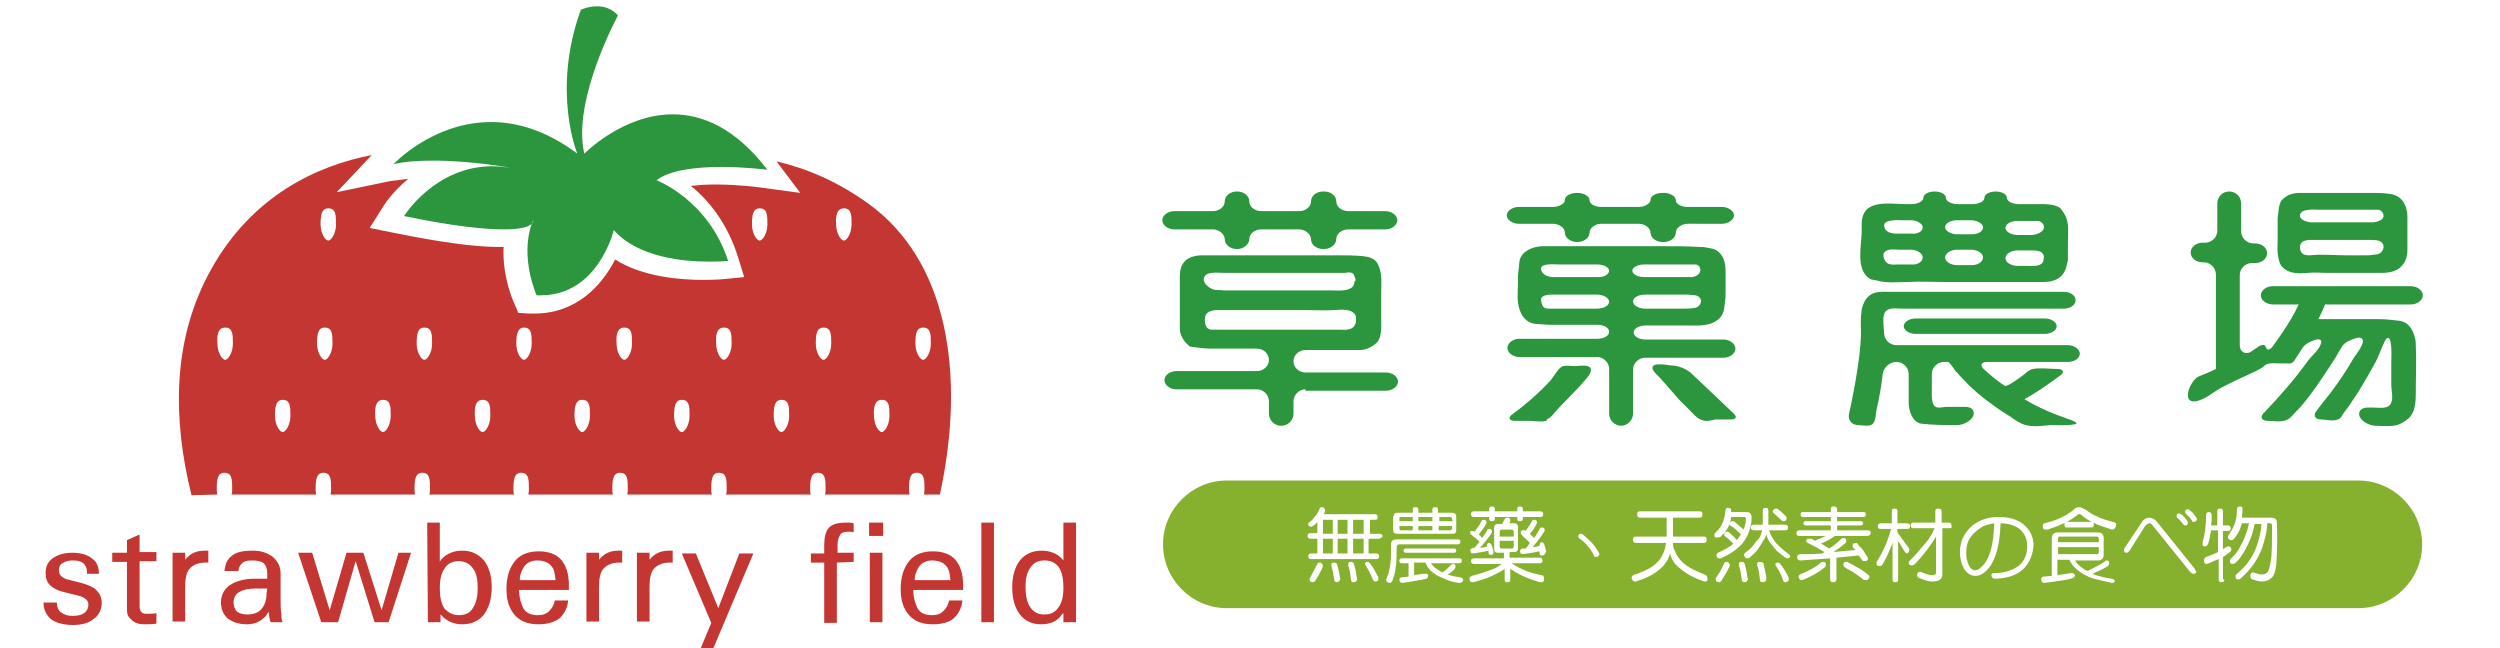
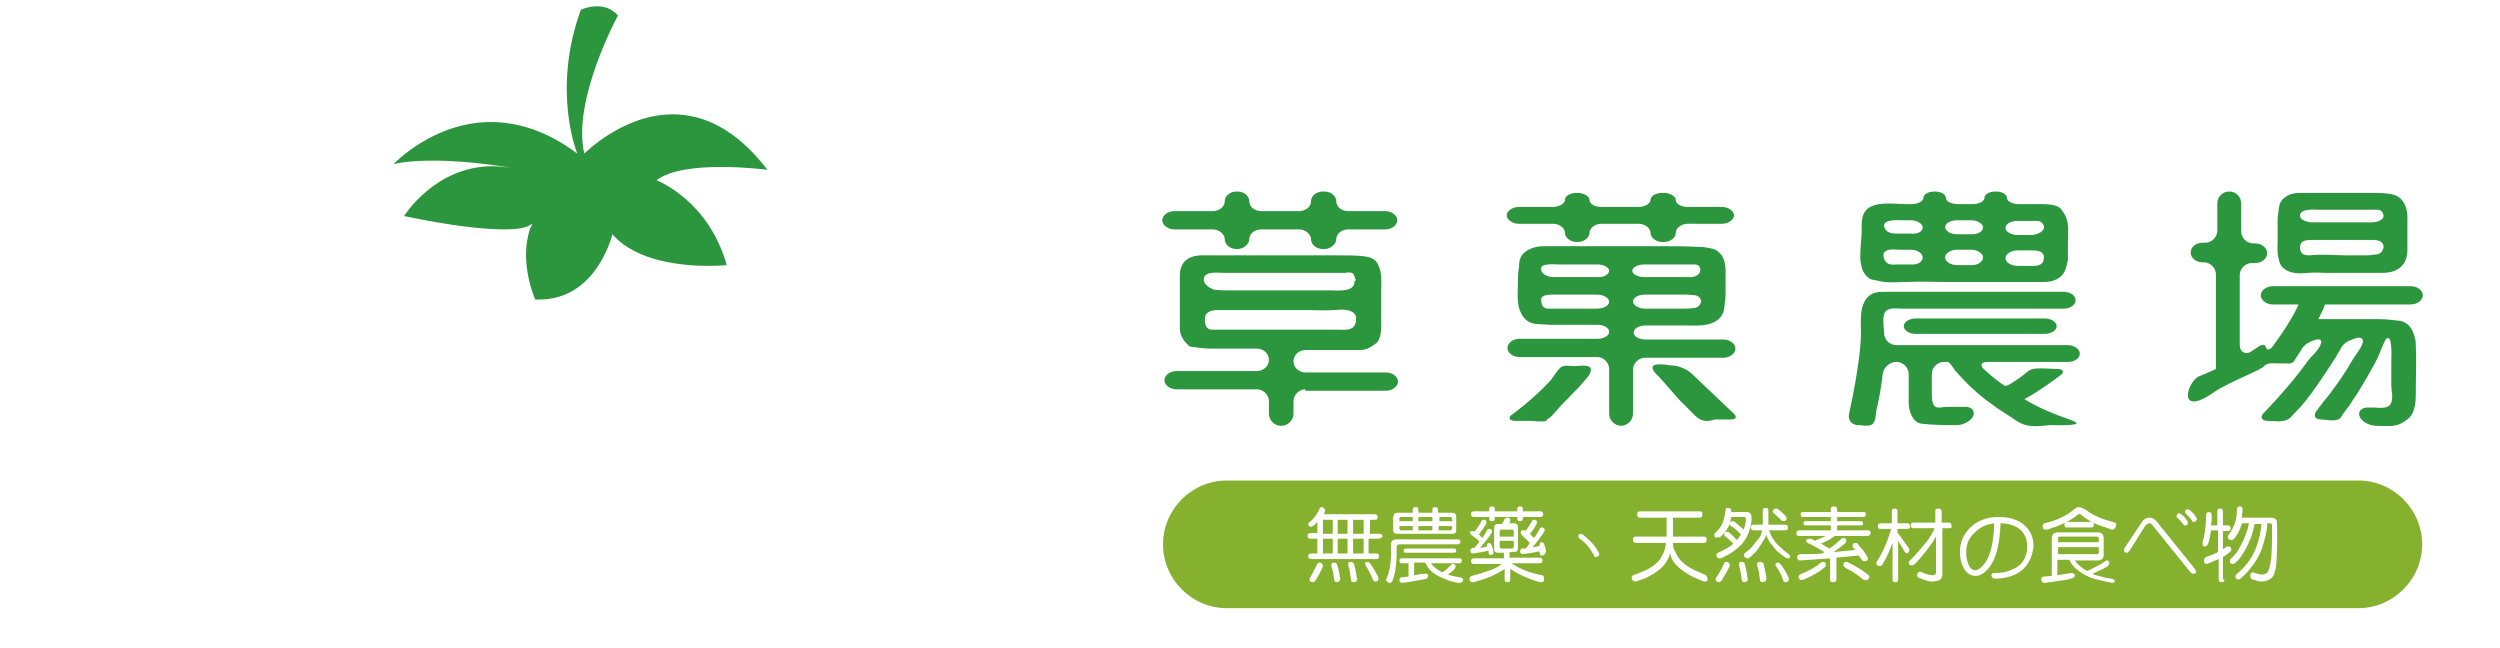
<svg xmlns="http://www.w3.org/2000/svg" version="1.1" id="Layer_1" x="0px" y="0px" viewBox="0 0 356.4 92.4" style="enable-background:new 0 0 356.4 92.4;" xml:space="preserve">
  <style type="text/css">
	.st0{fill-rule:evenodd;clip-rule:evenodd;fill:#2B963D;}
	.st1{fill-rule:evenodd;clip-rule:evenodd;fill:#C43632;}
	.st2{fill-rule:evenodd;clip-rule:evenodd;fill:#86B12E;}
</style>
  <title>logo-w</title>
  <desc>Created with Sketch.</desc>
  <path id="Fill-7" class="st0" d="M339.7,34.8c-0.2-0.5-0.9-0.6-1.6-0.6h-8.5c-0.4,0-1,0-1.4,0.3s-0.4,1.1-0.1,1.5s0.8,0.4,1.2,0.4  c1.7-0.2,3.5,0,5.2,0c0.7,0,1.3,0,2,0c0.2,0,0.5,0,0.7,0c0.4,0,0.8,0,1.2-0.1c0.7,0,1.2-0.2,1.4-1C339.8,35.1,339.8,34.9,339.7,34.8  z M339.8,30.8c0-0.5-0.4-0.9-0.8-0.9h-8.4c-0.6,0-2.5-0.2-2.7,0.7c-0.2,0.8,1.2,1.1,1.7,1.1h8.5C339,31.7,339.8,31.3,339.8,30.8z   M342.4,37.9c-0.6,0.7-1.6,1-2.8,1c-0.5,0-1,0-1.4,0c-1.1,0-2.2,0-3.2,0c-1.2,0-2.3,0-3.5,0c-0.8,0-1.6-0.1-2.4,0  c-1.3,0.1-2.7,0.2-3.7-0.8c-0.4-0.4-0.5-0.9-0.6-1.4c-0.2-0.8-0.1-1.7-0.1-2.5c0-1,0-2.1,0-3.1c0.1-0.6,0.1-1.3,0.3-2  c0.2-0.6,0.6-0.9,1.1-1.2c0.5-0.3,1.2-0.4,1.8-0.4h10c0.8,0,1.7,0,2.5,0.1s1.5,0.3,2,0.9c0.6,0.7,0.8,1.6,0.8,2.5v4.6  C343.2,36.6,342.9,37.4,342.4,37.9z M331.5,43.3c-0.2,0.6-0.7,1.6-1,2.2h8.7c0.9,0,1.7,0.1,2.6,0.2c1.5,0.1,2.2,1.2,2.5,2.6  c0.1,0.4,0.1,0.7,0.1,1.1c0.1,1.9,0,3.9,0,5.8c0,0.2,0,0.3,0,0.5c0,1.3,0,3.1-1.1,4c-0.6,0.5-1.3,0.9-2.1,1c-0.8,0.1-1.7,0-2.5,0  c-0.9,0-2-0.6-2.3-1.3s0.2-1.3,1.1-1.3h0.9c0.8,0,2.1,0.3,2.5-0.7c0.3-0.8,0-1.7,0-2.5c0-1,0-2,0-3.1c0-1,0.1-2-0.1-3  c0-0.1-0.1-0.6-0.3-0.6c-0.3-0.1-0.5,0.4-0.6,0.6c-0.5,1-0.8,2.1-1.4,3.1c-0.7,1.3-1.4,2.5-2.2,3.8c-0.4,0.7-0.9,1.3-1.3,2  c-0.3,0.4-0.6,0.8-0.9,1.2c-0.2,0.3-0.4,0.8-0.8,0.9c-0.7,0.3-1.7,0-2.4,0c-0.9,0-1.2-0.6-0.6-1.3c0.6-0.8,1.2-1.6,1.8-2.3  c1.2-1.6,2.4-3.3,3.4-5.1c0.3-0.5,2-2.5,1.1-2.9c-0.3-0.2-1.1,0.1-1.5,0.3c-0.6,0.2-1.1,0.6-1.4,1.2c-0.5,0.9-1,1.7-1.6,2.6  c-1.2,1.8-2.3,3.5-3.7,5.2c-0.4,0.5-0.8,0.9-1.2,1.3c-0.4,0.4-0.7,0.9-1.3,1.1c-0.8,0.3-1.8,0.1-2.6,0.1c-0.9,0-1.2-0.6-0.5-1.2  c2.2-2.3,4.3-4.7,6.1-7.2c0.6-0.9,1.7-1.6,2-2.7c0.2-0.9-1.1-0.4-1.5-0.2c-0.5,0.2-1,0.6-1.3,1.1c-0.2,0.4-0.5,0.8-0.7,1.1  s-0.3,0.6-0.6,0.8c-0.3,0.2-0.7,0.1-1,0.1c-0.4,0-0.7,0-1.1,0c-0.5,0-1.2-0.1-1.7,0.2c-0.2,0.1-0.3,0.3-0.5,0.4  c-0.3,0.2-0.7,0.4-1.1,0.6c-1.5,0.7-3.1,1.4-4.6,2.2c-1.2,0.6-2.3,1.7-3.7,2c-2.3,0.4-0.8-3.2,0.5-3.6c0,0,1.3-0.5,2.3-1V39.1  c0-0.9-0.8-1.7-1.7-1.7H314c-0.9,0-1.7-0.6-1.7-1.4s0.8-1.4,1.7-1.4h0.4c0.9,0,1.7-0.8,1.7-1.7V29c0-0.9,0.7-1.7,1.7-1.7  s1.7,0.8,1.7,1.7v4c0,0.9,0.8,1.7,1.7,1.7h0.3c0.9,0,1.7,0.6,1.7,1.4s-0.8,1.4-1.7,1.4H321c-0.9,0-1.7,0.8-1.7,1.7v10  c0,0.9,0.7,1.4,1.5,1c0.3-0.2,0.6-0.4,0.9-0.6c0.3-0.2,0.5-0.4,0.8-0.4c0.2,0,0.3-0.1,0.4,0.1c0.1,0.1,0.2,0.4,0.3,0.5  c0.3,0.1,0.5-0.1,0.7-0.3c0,0,2.6-3.4,3.8-6.1H324c-0.9,0-1.7-0.6-1.7-1.3s0.8-1.3,1.7-1.3h19.7c0.9,0,1.7,0.6,1.7,1.3  s-0.8,1.3-1.7,1.3h-12.2V43.3z M193.3,45.1c-0.4-1.1-2-1-3-0.9c-1.4,0.1-2.8,0-4.3,0c-1.8,0-3.6,0-5.4,0c-1.6,0-3.2,0-4.8,0  c-0.8,0-1.6,0-2.3,0l0,0c-0.6,0-1.6,0.2-1.7,1c-0.1,0.8,0,1.8,1,1.8c0.8,0,1.5,0,2.3,0c1.5,0,2.9,0,4.4,0h5h4.2h2l0,0  c0.7,0,1.4,0.1,2-0.2c0.5-0.3,0.7-0.9,0.6-1.5C193.4,45.2,193.3,45.2,193.3,45.1z M193.2,39.7c-0.1-0.3-0.2-0.6-0.3-0.7  c-0.3-0.2-0.7-0.2-1.1-0.1c-0.4,0-0.9,0-1.3,0c-1.1,0-2.2,0-3.3,0c-1.8,0-3.6,0-5.5,0c-1.6,0-3.2,0-4.9,0c-0.8,0-1.6,0-2.4,0l0,0  c-0.8,0-2.7-0.3-2.8,0.9c0,0.7,0.8,1.3,1.5,1.5c0.4,0.1,0.9,0,1.3,0.1c0.3,0,0.5,0,0.8,0c0.5,0,1.1,0,1.6,0c1.5,0,2.9,0,4.4,0  c1.6,0,3.1,0,4.7,0c1.3,0,2.6,0,3.8,0c1.1,0,3.4,0.3,3.4-1.3C193.3,40,193.3,39.9,193.2,39.7z M186.1,55.5c-0.9,0-1.7,0.8-1.7,1.7  V59c0,0.9-0.8,1.7-1.7,1.7h-0.1c-0.9,0-1.7-0.8-1.7-1.7v-1.8c0-0.9-0.8-1.7-1.7-1.7h-11.5c-0.9,0-1.7-0.6-1.7-1.3s0.8-1.3,1.7-1.3  h11.5c0.9,0,1.7-0.7,1.7-1.6c0-0.9-0.8-1.6-1.7-1.6h-6.6c-0.9,0-2.3-0.2-3-0.3l-0.5-0.5c-0.5-0.5-0.9-1.3-0.9-2c0-1.5,0-3,0-4.5  c0-0.7,0-1.4,0-2.1c0-0.9-0.1-2,0.5-2.8c0.5-0.8,1.7-1.1,2.6-1.1c0.2,0,0.4,0,0.6,0c0.6,0,1.1,0,1.7,0c0.8,0,1.6,0,2.5,0  c1,0,2,0,3,0c1.1,0,2.2,0,3.2,0c1.1,0,2.1,0,3.2,0c0.9,0,1.9,0,2.8,0c0.8,0,1.5,0,2.3,0c1.2,0,2.4,0,3.6,0.1  c0.9,0.1,1.9,0.3,2.3,1.3c0.6,1.3,0.4,2.8,0.4,4.2c0,0.8,0,1.7,0,2.6c0,0.2,0,0.4,0,0.6c0,1,0.2,3.1-0.8,3.8  c-0.6,0.5-1.4,0.9-2.2,0.9h-7.8c-0.9,0-1.7,0.7-1.7,1.6c0,0.9,0.8,1.6,1.7,1.6h11.5c0.9,0,1.7,0.6,1.7,1.3s-0.8,1.3-1.7,1.3h-11.5  L186.1,55.5L186.1,55.5z M192.2,32.7c-0.9,0-1.7,0.6-1.7,1.4c0,0.7-0.8,1.4-1.7,1.4h-0.2c-0.9,0-1.7-0.6-1.7-1.4  c0-0.7-0.8-1.4-1.7-1.4h-5.4c-0.9,0-1.7,0.6-1.7,1.4c0,0.7-0.8,1.4-1.7,1.4h-0.1c-0.9,0-1.7-0.6-1.7-1.4c0-0.7-0.8-1.4-1.7-1.4h-5.5  c-0.9,0-1.7-0.6-1.7-1.3s0.8-1.3,1.7-1.3h5.5c0.9,0,1.7-0.6,1.7-1.4s0.8-1.4,1.7-1.4h0.1c0.9,0,1.7,0.6,1.7,1.4s0.8,1.4,1.7,1.4h5.4  c0.9,0,1.7-0.6,1.7-1.4s0.8-1.4,1.7-1.4h0.2c0.9,0,1.7,0.6,1.7,1.4s0.8,1.4,1.7,1.4h5.3c0.9,0,1.7,0.6,1.7,1.3  c0,0.7-0.8,1.3-1.7,1.3H192.2z M242.7,59.9c-0.1,0-0.2-0.1-0.3-0.1c-0.6-0.3-1-0.8-1.5-1.3s-1-1-1.5-1.5c-0.7-0.8-1.4-1.6-2.1-2.4  c-0.3-0.3-0.6-0.7-0.9-1c-0.3-0.3-0.6-0.5-0.8-1c-0.3-1.1,2.3-0.5,2.7-0.5c0.9,0,2.2,0.5,2.9,1.2l5.8,5.5c0.7,0.6,0.6,1-0.3,1  c-0.7,0-1.5,0-2.2,0C243.8,60,243.2,60.1,242.7,59.9z M242.4,42.6c-0.3-0.7-1.3-0.5-1.9-0.6c-0.4,0-0.9,0-1.3,0c-1.3,0-2.5,0-3.8,0  c-0.3,0-0.6,0-0.9,0c-0.9,0-1.7,0.4-1.7,1c0,0.5,0.8,1,1.7,1h5.4c0.5,0,1.1,0,1.6-0.1c0.6,0,1.1-0.6,1-1.2  C242.4,42.7,242.4,42.7,242.4,42.6z M242.4,38.5c0-0.5-0.3-0.8-0.8-0.8h-7.2c-0.9,0-1.7,0.4-1.7,0.9s0.8,0.9,1.7,0.9h6.3  C241.7,39.6,242.4,39.1,242.4,38.5z M229.4,43c0-0.5-0.8-1-1.7-1h-6.3c-0.5,0-1.8,0-1.7,0.8c0.1,0.7,0.2,1.1,0.9,1.2c1,0,2,0,3,0  h3.3h0.7C228.6,44,229.4,43.6,229.4,43z M229.4,38.6c0-0.5-0.8-0.9-1.7-0.9h-5.5c-0.4,0-2.4-0.2-2.5,0.5c-0.1,0.9,1,1.3,1.7,1.3h6.3  C228.6,39.6,229.4,39.1,229.4,38.6z M234.5,51c-0.9,0-1.7,0.8-1.7,1.7V59c0,0.9-0.8,1.7-1.7,1.7l0,0c-0.9,0-1.7-0.8-1.7-1.7v-6.4  c0-0.9-0.8-1.7-1.7-1.7h-11.1c-0.9,0-1.7-0.6-1.7-1.3s0.8-1.3,1.7-1.3h11.1c0.9,0,1.7-0.4,1.7-1s-0.8-1-1.7-1c-2.2,0-4.4,0-6.7,0  c-0.6,0-1.3-0.1-1.9-0.1c-1.7-0.1-2.5-1.5-2.7-3.1c-0.1-0.9,0-1.9,0-2.8c0-0.7,0-1.3,0.1-1.9c0.1-0.5,0-1.2,0.3-1.7  c0.5-1.1,2-1.6,3.2-1.6c0.6,0,1.2,0,1.8,0c1.5,0,2.9,0,4.4,0c1.9,0,3.7,0,5.6,0c1.8,0,3.5,0,5.3,0c1.7,0,3.3,0,5,0.1  c0.4,0,0.8,0,1.2,0.1c0.7,0.1,1.3,0.2,1.8,0.7c1,1,0.9,2.3,0.9,3.6c0,0.6,0,1.2,0,1.8s0,1.2-0.1,1.7c-0.1,0.9-0.1,1.7-0.9,2.4  c-1.3,1.1-3.1,0.9-4.7,0.9c-1.5,0-3.1,0-4.6,0c-0.4,0-0.7,0-1.1,0c-0.9,0-1.7,0.4-1.7,1s0.8,1,1.7,1h11.1c0.9,0,1.7,0.6,1.7,1.3  s-0.8,1.3-1.7,1.3H234.5z M240.6,31.9c-0.9,0-1.7,0.6-1.7,1.3s-0.8,1.3-1.7,1.3H237c-0.9,0-1.7-0.6-1.7-1.3s-0.8-1.3-1.7-1.3h-5.3  c-0.9,0-1.7,0.6-1.7,1.3s-0.8,1.3-1.7,1.3h-0.1c-0.9,0-1.7-0.6-1.7-1.3s-0.8-1.3-1.7-1.3h-4.9c-0.9,0-1.7-0.6-1.7-1.2  s0.8-1.2,1.7-1.2h4.9c0.9,0,1.7-0.5,1.7-1c0-0.6,0.8-1,1.7-1h0.1c0.9,0,1.7,0.5,1.7,1c0,0.6,0.8,1,1.7,1h5.3c0.9,0,1.7-0.5,1.7-1  c0-0.6,0.8-1,1.7-1h0.2c0.9,0,1.7,0.5,1.7,1c0,0.6,0.8,1,1.7,1h4.9c0.9,0,1.7,0.6,1.7,1.2s-0.8,1.2-1.7,1.2  C245.5,31.9,240.6,31.9,240.6,31.9z M220.4,60c-0.7,0.2-1.6,0-2.3,0s-1.4,0-2.1,0c-0.9,0-1.1-0.5-0.3-1c1.9-1.4,3.7-3,5.3-4.7  c0.5-0.6,1-1.6,1.6-2c0.5-0.3,1.4-0.1,1.9-0.1s2.4-0.4,2.3,0.6c-0.1,0.7-0.7,1.2-1.1,1.7c-0.5,0.6-1.1,1.2-1.7,1.8  c-0.6,0.7-1.3,1.3-1.9,2c-0.5,0.5-0.9,1.2-1.6,1.5C220.6,59.9,220.5,59.9,220.4,60z M291.3,36.3c-0.2-0.5-0.9-0.6-1.6-0.6h-2.1  c-0.9,0-1.7,0.5-1.7,1.1s0.8,1.1,1.7,1.1h1.3c0.8,0,2.1,0.2,2.4-0.7C291.4,36.7,291.4,36.5,291.3,36.3z M291.4,32.4  c0-0.5-0.5-0.9-0.9-0.9h-2.9c-0.9,0-1.7,0.4-1.7,1c0,0.5,0.8,1,1.7,1h2.1C290.7,33.4,291.4,32.9,291.4,32.4z M282.7,36.7  c0-0.6-0.8-1.1-1.7-1.1h-2c-0.9,0-1.7,0.5-1.7,1.1s0.8,1.1,1.7,1.1h2.1C282,37.8,282.7,37.3,282.7,36.7z M282.7,32.4  c0-0.5-0.8-1-1.7-1h-2c-0.9,0-1.7,0.4-1.7,1c0,0.5,0.8,1,1.7,1h2.1C282,33.4,282.7,33,282.7,32.4z M273.1,47.6  c-0.9,0-1.7-0.5-1.7-1.1s0.8-1.1,1.7-1.1h18.4c0.9,0,1.7,0.5,1.7,1.1s-0.8,1.1-1.7,1.1H273.1z M274.1,36.7c0-0.6-0.8-1.1-1.7-1.1  c-0.5,0-1,0-1.6,0s-1.6-0.2-2.1,0.3c-0.5,0.4,0,1.5,0.5,1.7s1,0.1,1.5,0.1c0.6,0,1.1,0,1.7,0C273.4,37.8,274.1,37.3,274.1,36.7z   M274.1,32.4c0-0.5-0.8-1-1.7-1h-1c-0.6,0-2.9-0.2-2.8,0.8c0.1,0.9,1,1.1,1.7,1.1h2.1C273.4,33.4,274.1,33,274.1,32.4z M293.9,39.3  c-0.5,0.5-1.3,0.9-2.5,0.9c-0.8,0-1.5,0-2.3,0c-1.8,0-3.6,0-5.4,0c-2.2,0-4.3,0-6.5,0c-1.7,0-3.5-0.1-5.2,0c-1.4,0-3,0.2-4.4-0.2  c-0.3-0.1-0.9-0.1-1.1-0.3c-2-1.3-1.1-4.8-1.1-6.7c0-1-0.1-2.2,0.6-3c1.2-1.4,4.1-0.9,5.8-0.9h0.7c0.9,0,1.7-0.4,1.7-0.9  s0.7-0.9,1.6-0.9s1.6,0.4,1.6,0.9s0.8,0.9,1.7,0.9h2.1c0.9,0,1.7-0.4,1.7-0.9s0.7-0.9,1.6-0.9s1.6,0.4,1.6,0.9s0.8,0.9,1.7,0.9h2.5  c1,0,3-0.1,3.6,0.8c0.2,0.3,0.5,0.7,0.6,1c0.5,1.1,0.3,2.5,0.3,3.7c0,0.8,0,1.6,0,2.5C294.6,37.9,294.5,38.7,293.9,39.3z   M288.8,60.6c-0.8-0.2-1.5-0.7-2.2-1.2c-0.8-0.5-1.6-1-2.4-1.6c-1.6-1.1-3.1-2.4-4.4-3.8c-0.4-0.4-0.7-0.8-1.1-1.2  c-0.1-0.2-0.8-1.2-1-1.2h-0.6c-0.9,0-1.7,0.8-1.7,1.7v2.2c0,0.6-0.1,1.9,0.4,2.4c0.4,0.4,1.2,0.1,1.7,0.1c0.9,0,1.8,0,2.7,0  c0.9,0,1.4,0.6,1.1,1.3s-1.4,1.3-2.3,1.3c-1.7,0-3.4,0-5.1-0.2c-1.3-0.2-1.8-1.9-1.8-3v-4.1c0-0.9-0.8-1.7-1.7-1.7h-0.1  c-0.9,0-1.8,0.8-1.9,1.7c-0.2,1.8-0.5,3.5-0.9,5.2c-0.1,0.6-0.1,1.5-0.5,1.9c-0.5,0.5-1.5,0.2-2.1,0.2c-0.9,0-1.5-0.7-1.3-1.6  c0,0,1.7-7.5,1.7-11.6c0-1.7-0.3-4.3,1.4-5.4c0.6-0.4,1.4-0.4,2-0.4c0.4,0,0.7,0,1.1,0c1.9,0,3.8,0,5.8,0c2.6,0,5.3,0,7.9,0  c2.4,0,4.8,0,7.1,0c1.2,0,2.4,0,3.5,0c0,0,0,0,0.1,0c0.9,0,1.7,0.5,1.7,1.2s-0.8,1.2-1.7,1.2h-23c-0.7,0-1.7-0.2-2.3,0.3  c-0.7,0.6-0.3,2.4-0.3,3.2c0,0.9,0.8,1.7,1.7,1.7h24.5c0.9,0,1.7,0.6,1.7,1.2c0,0.7-0.8,1.2-1.7,1.2h-11.5c-0.9,0-1.1,0.5-0.4,1.1  c0,0,1.6,1.5,2.9,2.3c0.3,0.2,1.9-1,2.2-1.2c0.6-0.4,1.2-1.1,1.8-1.2c1.1-0.2,2.4,0,3.5,0c0.9,0,1.1,0.5,0.3,1c0,0-2.9,2.2-5,3.3  c2.1,1.3,4.4,2.2,6.7,3c0.3,0.1,1.2,0.5,0.4,0.6c-1.1,0.2-2.2,0.1-3.4,0.1C291.2,60.7,290,60.9,288.8,60.6z" />
  <g>
-     <path id="Fill-9" class="st0" d="M93.6,25.7c1.9-1.5,5.8-1.9,9.2-1.9c3.5,0,6.6,0.4,6.6,0.4c-4.6-6-9.3-7.9-13.5-7.9   c-7.1,0-12.6,5.6-12.6,5.6c-1.8-7.6,4.8-19.7,4.8-19.7c-0.9-1-2-1.3-3-1.3c-1.3,0-2.3,0.5-2.3,0.5c-4.2,11.6-0.5,20.5-0.5,20.5   c-4.4-3.3-8.6-4.5-12.3-4.5c-8.3,0-13.9,6-13.9,6c1.7-0.4,3.7-0.5,5.7-0.5c5.4,0,10.9,1,10.9,1c-0.9-0.1-1.7-0.2-2.5-0.2   c-8.2,0-12.6,7.1-12.6,7.1c7.2,1.5,11.6,1.9,14.3,1.9c2.5,0,3.5-0.4,3.9-0.8c0.1-0.2,0.2-0.4,0.2-0.6c0,0,0.1,0.3-0.2,0.6   c-1.7,4.9,0.7,10.2,0.7,10.2c0.2,0,0.4,0,0.6,0c8.2,0,10.4-9.3,10.4-9.3c3.4,3.9,10,4.5,13.6,4.5c1.6,0,2.7-0.1,2.7-0.1   C101,28.5,93.6,25.7,93.6,25.7" />
-     <path id="Fill-40" class="st1" d="M148.9,79.9c-0.9,0-1.5,0.3-2,1s-0.7,1.6-0.7,2.8c0,1.2,0.2,2.2,0.7,2.9c0.5,0.7,1.1,1,2,1   s1.5-0.3,2-1s0.7-1.6,0.7-2.9c0-1.2-0.2-2.2-0.7-2.9C150.4,80.2,149.8,79.9,148.9,79.9 M148.4,89c-1.3,0-2.3-0.5-3-1.4   s-1.1-2.2-1.1-3.9c0-1.6,0.4-2.9,1.1-3.8c0.7-0.9,1.8-1.4,3.1-1.4s2.4,0.5,3.1,1.4l0,0v-5.4h0.9h0.9v14.2h-0.9h-0.9v-1.3l-0.2,0.2   C150.7,88.6,149.7,89,148.4,89z M12.4,81.5c0-0.5-0.2-0.9-0.5-1.2c-0.4-0.3-0.8-0.4-1.5-0.4c-0.6,0-1.1,0.1-1.5,0.4   c-0.4,0.2-0.5,0.6-0.5,1c0,0.3,0.1,0.6,0.3,0.8c0.2,0.2,0.5,0.4,0.9,0.5l2,0.5c1,0.3,1.8,0.6,2.2,1.1c0.4,0.4,0.7,1,0.7,1.7   c0,1-0.4,1.8-1.1,2.3c-0.7,0.6-1.7,0.9-3,0.9S8,88.8,7.3,88.3c-0.7-0.6-1.1-1.4-1.1-2.4h1.9c0,0.6,0.2,1.1,0.6,1.4   c0.4,0.3,0.9,0.5,1.6,0.5s1.3-0.1,1.7-0.4c0.4-0.3,0.6-0.7,0.6-1.2c0-0.3-0.1-0.6-0.4-0.8c-0.2-0.2-0.6-0.4-1.1-0.5l-2-0.5   c-0.9-0.2-1.6-0.6-2-1s-0.6-1-0.6-1.7c0-0.9,0.3-1.6,1-2.1s1.6-0.8,2.8-0.8c1.2,0,2.2,0.3,2.8,0.8c0.7,0.5,1,1.2,1,2.2h-1.7   C12.4,81.8,12.4,81.5,12.4,81.5z M22.3,88.9C21.8,89,21.2,89,20.5,89s-1.3-0.2-1.7-0.6c-0.5-0.4-0.7-0.8-0.7-1.4v-6.9H16v-1.3h2.1   V77l1.8-0.8v2.5h2.4V80h-2.4v6.5c0,0.3,0.1,0.6,0.3,0.8c0.2,0.2,0.5,0.2,0.8,0.2c0.5,0,0.9,0,1.3-0.1   C22.3,87.4,22.3,88.9,22.3,88.9z M24.6,78.8h0.9h0.9v1c0.7-0.9,1.6-1.3,2.8-1.3h0.5v1.7h-0.4c-1,0-1.7,0.3-2.2,0.8   s-0.7,1.4-0.7,2.6v5h-0.9h-0.9C24.6,88.6,24.6,78.8,24.6,78.8z M38.1,83.9h-1.7c-1,0-1.8,0.2-2.3,0.5s-0.8,0.8-0.8,1.5   c0,0.5,0.2,1,0.5,1.3c0.4,0.3,0.9,0.4,1.5,0.4c0.9,0,1.6-0.3,2-0.8s0.7-1.2,0.7-2.2L38.1,83.9z M35.2,89c-1.1,0-2-0.3-2.7-0.8   c-0.6-0.5-1-1.3-1-2.3s0.4-1.9,1.3-2.5c0.9-0.6,2.1-0.9,3.6-0.9h1.7v-0.8c0-0.6-0.2-1.1-0.5-1.4c-0.4-0.3-0.9-0.4-1.8-0.4   c-0.5,0-1,0.1-1.3,0.4C34.2,80.6,34,81,34,81.4h-2c0.1-1,0.4-1.7,1.1-2.2c0.6-0.5,1.6-0.7,2.9-0.7c1.2,0,2.1,0.3,2.9,0.9   c0.7,0.6,1.1,1.4,1.1,2.3v3.4c0,0.9,0,1.7,0.1,2.4c0,0.6,0.1,1,0.2,1.2h-1.7c-0.1-0.1-0.1-0.3-0.2-0.7c0-0.2-0.1-0.5-0.1-0.8   c-0.1,0.2-0.3,0.4-0.4,0.6C37.2,88.6,36.3,89,35.2,89z M45.8,88.7l-3.3-9.9h1h1L47,87l0,0l2.4-8.2h1.2h1.2l2.6,8.2l0,0l2.4-8.2h0.9   h0.9l-3.2,9.9h-1h-1L50.7,80l0,0l-2.5,8.7h-1H45.8z M65.4,87.7c0.9,0,1.6-0.3,2-1c0.5-0.7,0.7-1.7,0.7-2.9c0-1.2-0.2-2.2-0.7-2.8   c-0.5-0.7-1.2-1-2-1c-0.9,0-1.5,0.3-2,1s-0.7,1.6-0.7,2.9c0,1.2,0.2,2.2,0.7,2.9C63.9,87.3,64.5,87.7,65.4,87.7z M60.9,74.5h0.9   h0.9v5.6l0.1-0.2c0.7-0.9,1.8-1.4,3.1-1.4c1.3,0,2.3,0.5,3.1,1.4c0.7,0.9,1.1,2.2,1.1,3.8c0,1.7-0.4,2.9-1.1,3.9   c-0.7,0.9-1.8,1.4-3.1,1.4c-1.3,0-2.3-0.5-3.1-1.4l0,0v1.1H61L60.9,74.5L60.9,74.5z M79.2,82.7c-0.1-0.9-0.2-1.6-0.6-2   c-0.4-0.5-1.1-0.8-2-0.8c-0.8,0-1.5,0.3-1.9,0.9c-0.3,0.5-0.6,1.1-0.6,1.9H79.2z M76.8,89c-1.5,0-2.6-0.4-3.4-1.3s-1.2-2.1-1.2-3.7   c0-1.7,0.4-3,1.2-4c0.8-1,2-1.4,3.4-1.4s2.5,0.4,3.2,1.2c0.7,0.8,1.1,2,1.1,3.6v0.7H74c0,1.1,0.3,2,0.6,2.6c0.4,0.7,1.1,1,2.1,1   c0.7,0,1.2-0.2,1.6-0.6s0.7-0.9,0.8-1.5H81c-0.1,1.1-0.6,2-1.3,2.6C79,88.7,78,89,76.8,89z M83.6,78.8h0.9h0.9v1   c0.7-0.9,1.6-1.3,2.8-1.3h0.5v1.7h-0.4c-1,0-1.7,0.3-2.2,0.8s-0.7,1.4-0.7,2.6v5h-0.9h-0.9C83.6,88.6,83.6,78.8,83.6,78.8z    M90.8,78.8h0.9h0.9v1c0.7-0.9,1.6-1.3,2.8-1.3h0.5v1.7h-0.4c-1,0-1.7,0.3-2.2,0.8s-0.7,1.4-0.7,2.6v5h-0.9h-0.9   C90.8,88.6,90.8,78.8,90.8,78.8z M101.7,92.4h-0.9h-0.9l1.5-3.6l0,0l-4.2-9.9h1h1l3.2,7.8l0,0l3-7.8h1h1L101.7,92.4z M119.3,80.2   v8.6h-0.9h-0.9v-8.6h-1.9v-1.3h1.9v-1.1c0-1.2,0.2-2.1,0.7-2.6s1.3-0.7,2.5-0.7c0.3,0,0.7,0,1,0.1v1.3c-0.2-0.1-0.5-0.1-0.7-0.1   c-0.6,0-1,0.1-1.2,0.4s-0.4,0.8-0.4,1.5v1.1h2.3v1.3L119.3,80.2L119.3,80.2z M124,78.8h0.9h0.9v9.9h-0.9H124V78.8z M123.9,76.4h2   v-1.9h-2V76.4z M135.5,82.7c-0.1-0.9-0.2-1.6-0.6-2c-0.4-0.5-1.1-0.8-2-0.8c-0.8,0-1.5,0.3-1.9,0.9c-0.3,0.5-0.6,1.1-0.6,1.9H135.5   z M133,89c-1.5,0-2.6-0.4-3.4-1.3c-0.8-0.9-1.2-2.1-1.2-3.7c0-1.7,0.4-3,1.2-4s2-1.4,3.4-1.4s2.5,0.4,3.2,1.2   c0.7,0.8,1.1,2,1.1,3.6v0.7h-7.1c0,1.1,0.3,2,0.6,2.6c0.4,0.7,1.1,1,2.1,1c0.7,0,1.2-0.2,1.6-0.6c0.4-0.4,0.7-0.9,0.8-1.5h1.9   c-0.1,1.1-0.6,2-1.3,2.6C135.3,88.7,134.3,89,133,89z M139.9,74.5h0.9h0.9v14.2h-0.9h-0.9V74.5z" />
-     <path id="Fill-42" class="st1" d="M32.1,46.7c1.1,0,1.1,1,1.1,2.3s-0.7,2.3-1.1,2.3c-0.4,0-1.1-1-1.1-2.3   C30.9,47.7,31.1,46.7,32.1,46.7z M40.3,57c1.1,0,1.1,1,1.1,2.3s-0.7,2.3-1.1,2.3c-0.4,0-1.1-1-1.1-2.3C39.2,58.1,39.3,57,40.3,57z    M46.3,46.7c1.1,0,1.1,1,1.1,2.3s-0.7,2.3-1.1,2.3c-0.4,0-1.1-1-1.1-2.3S45.3,46.7,46.3,46.7z M46.8,29.7c1.1,0,1.1,1,1.1,2.3   s-0.7,2.3-1.1,2.3c-0.4,0-1.1-1-1.1-2.3C45.7,30.8,45.8,29.7,46.8,29.7z M54.6,57c1.1,0,1.1,1,1.1,2.3s-0.7,2.3-1.1,2.3   c-0.4,0-1.1-1-1.1-2.3C53.4,58.1,53.6,57,54.6,57z M60.5,46.7c1.1,0,1.1,1,1.1,2.3s-0.7,2.3-1.1,2.3s-1.1-1-1.1-2.3   S59.5,46.7,60.5,46.7z M68.8,57c1.1,0,1.1,1,1.1,2.3s-0.7,2.3-1.1,2.3s-1.1-1-1.1-2.3C67.6,58.1,67.8,57,68.8,57z M74.7,46.7   c1.1,0,1.1,1,1.1,2.3s-0.7,2.3-1.1,2.3s-1.1-1-1.1-2.3S73.8,46.7,74.7,46.7z M83,57c1.1,0,1.1,1,1.1,2.3s-0.7,2.3-1.1,2.3   s-1.1-1-1.1-2.3C81.9,58.1,82,57,83,57z M89,46.7c1.1,0,1.1,1,1.1,2.3s-0.7,2.3-1.1,2.3s-1.1-1-1.1-2.3C87.8,47.7,88,46.7,89,46.7z    M97.2,57c1.1,0,1.1,1,1.1,2.3s-0.7,2.3-1.1,2.3s-1.1-1-1.1-2.3C96.1,58.1,96.2,57,97.2,57z M103.2,46.7c1.1,0,1.1,1,1.1,2.3   s-0.7,2.3-1.1,2.3s-1.1-1-1.1-2.3C102,47.7,102.2,46.7,103.2,46.7z M108.3,29.7c1.1,0,1.1,1,1.1,2.3s-0.7,2.3-1.1,2.3   s-1.1-1-1.1-2.3C107.2,30.8,107.3,29.7,108.3,29.7z M111.4,57c1.1,0,1.1,1,1.1,2.3s-0.7,2.3-1.1,2.3s-1.1-1-1.1-2.3   C110.3,58.1,110.4,57,111.4,57z M117.4,46.7c1.1,0,1.1,1,1.1,2.3s-0.7,2.3-1.1,2.3s-1.1-1-1.1-2.3S116.4,46.7,117.4,46.7z    M120.3,29.7c1.1,0,1.1,1,1.1,2.3s-0.7,2.3-1.1,2.3s-1.1-1-1.1-2.3C119.1,30.8,119.3,29.7,120.3,29.7z M125.7,57   c1.1,0,1.1,1,1.1,2.3s-0.7,2.3-1.1,2.3c-0.4,0-1.1-1-1.1-2.3C124.5,58.1,124.7,57,125.7,57z M131.6,46.7c1.1,0,1.1,1,1.1,2.3   s-0.7,2.3-1.1,2.3c-0.4,0-1.1-1-1.1-2.3S130.6,46.7,131.6,46.7z M31,70.5c-0.1-0.2-0.1-0.5-0.1-0.8c0-1.3,0.1-2.3,1.1-2.3   c1.1,0,1.1,1,1.1,2.3c0,0.3,0,0.5-0.1,0.8h12.1C45,70.3,45,70,45,69.7c0-1.3,0.1-2.3,1.1-2.3c1.1,0,1.1,1,1.1,2.3   c0,0.3,0,0.5-0.1,0.8h12.1c-0.1-0.2-0.1-0.5-0.1-0.8c0-1.3,0.1-2.3,1.1-2.3c1.1,0,1.1,1,1.1,2.3c0,0.3,0,0.5-0.1,0.8h12.1   c-0.1-0.2-0.1-0.5-0.1-0.8c0-1.3,0.1-2.3,1.1-2.3c1.1,0,1.1,1,1.1,2.3c0,0.3,0,0.5-0.1,0.8h12.1c-0.1-0.2-0.1-0.5-0.1-0.8   c0-1.3,0.1-2.3,1.1-2.3c1.1,0,1.1,1,1.1,2.3c0,0.3,0,0.5-0.1,0.8h12.1c-0.1-0.2-0.1-0.5-0.1-0.8c0-1.3,0.1-2.3,1.1-2.3   c1.1,0,1.1,1,1.1,2.3c0,0.3,0,0.5-0.1,0.8h12.1c-0.1-0.2-0.1-0.5-0.1-0.8c0-1.3,0.1-2.3,1.1-2.3c1.1,0,1.1,1,1.1,2.3   c0,0.3,0,0.5-0.1,0.8h12.1c-0.1-0.2-0.1-0.5-0.1-0.8c0-1.3,0.1-2.3,1.1-2.3c1.1,0,1.1,1,1.1,2.3c0,0.3,0,0.5-0.1,0.8h2.3   c3.8-17.6,0.9-33.4-10.1-41.4c-4.4-3.2-8.9-5.1-13.2-6.1l3.4,4.5l-5.9-0.8c0,0-2.9-0.4-6.3-0.4c-1.4,0-2.5,0.1-3.4,0.2   c2.5,2,5.2,5.3,6.7,10.1l0.9,2.9l-3,0.3c0,0-1.2,0.1-2.9,0.1c-3.2,0-8.5-0.4-12.5-2.9c-1.9,3.7-5.5,7.7-11.5,7.7   c-0.3,0-0.5,0-0.8,0l-1.5-0.1l-0.6-1.4c-0.1-0.2-1.7-3.7-1.5-8c-0.3,0-0.6,0-0.9,0c-3.3,0-8.3-0.7-14.7-2l-3.5-0.7l1.9-3   c0.1-0.2,1.3-2.1,3.6-4c-0.9,0.1-1.7,0.2-2.5,0.3L48,27.4l5-5.3c-7.7,1.5-17,5.7-22.9,16.3c-5.6,10-5.5,21.3-2.8,32.2L31,70.5   L31,70.5z" />
+     <path id="Fill-9" class="st0" d="M93.6,25.7c1.9-1.5,5.8-1.9,9.2-1.9c3.5,0,6.6,0.4,6.6,0.4c-4.6-6-9.3-7.9-13.5-7.9   c-7.1,0-12.6,5.6-12.6,5.6c-1.8-7.6,4.8-19.7,4.8-19.7c-0.9-1-2-1.3-3-1.3c-1.3,0-2.3,0.5-2.3,0.5c-4.2,11.6-0.5,20.5-0.5,20.5   c-4.4-3.3-8.6-4.5-12.3-4.5c-8.3,0-13.9,6-13.9,6c1.7-0.4,3.7-0.5,5.7-0.5c5.4,0,10.9,1,10.9,1c-0.9-0.1-1.7-0.2-2.5-0.2   c-8.2,0-12.6,7.1-12.6,7.1c7.2,1.5,11.6,1.9,14.3,1.9c2.5,0,3.5-0.4,3.9-0.8c0,0,0.1,0.3-0.2,0.6   c-1.7,4.9,0.7,10.2,0.7,10.2c0.2,0,0.4,0,0.6,0c8.2,0,10.4-9.3,10.4-9.3c3.4,3.9,10,4.5,13.6,4.5c1.6,0,2.7-0.1,2.7-0.1   C101,28.5,93.6,25.7,93.6,25.7" />
  </g>
  <path id="Fill-62" class="st2" d="M324.5,80.5c-0.1,0.9-0.3,1.6-0.7,1.9c-0.3,0.3-0.8,0.5-1.4,0.5c-0.3,0-0.7-0.1-1.3-0.3  c-0.2-0.1-0.3-0.2-0.3-0.5s0.1-0.5,0.4-0.5c0.6,0.2,1,0.3,1.2,0.3c0.4,0,0.7-0.1,0.9-0.4c0.2-0.3,0.3-0.8,0.4-1.4  c0.2-0.9,0.2-2.7,0.2-5.2c0-0.2-0.1-0.3-0.3-0.3h-0.4c0,0.2,0,0.3,0,0.5c-0.1,1-0.4,2-0.7,3c-0.3,0.8-0.7,1.6-1.2,2.3  c-0.5,0.7-1.1,1.4-1.9,2.1c-0.1,0.1-0.2,0.1-0.3,0.1c-0.1,0-0.2,0-0.3-0.1c-0.1-0.1-0.1-0.2-0.1-0.3c0-0.1,0-0.2,0.1-0.3  c0.8-0.7,1.4-1.3,1.8-1.9c0.5-0.7,0.8-1.3,1.1-2.1c0.3-0.9,0.6-1.9,0.7-3.2h-1v0.1c-0.2,0.9-0.4,1.7-0.7,2.3c-0.3,0.7-0.6,1.3-1,1.9  c-0.3,0.5-0.7,1-1.1,1.3c-0.1,0.1-0.2,0.1-0.3,0.1c-0.1,0-0.2,0-0.3-0.1c-0.1-0.1-0.1-0.2-0.1-0.3c0-0.1,0-0.2,0.1-0.3  c0.4-0.4,0.8-0.8,1.1-1.3c0.3-0.6,0.7-1.2,0.9-1.8c0.2-0.6,0.5-1.2,0.6-2h-1c0,0.1,0,0.2-0.1,0.3c-0.2,0.8-0.6,1.4-1,1.9  c-0.2,0.2-0.3,0.2-0.4,0.2c-0.3,0-0.5-0.2-0.5-0.5c0,0,0-0.1,0.1-0.2c0.4-0.6,0.7-1.1,0.9-1.7c0.2-0.5,0.3-1.2,0.3-2  c0-0.2,0.1-0.4,0.4-0.4s0.4,0.1,0.4,0.4c0,0.5-0.1,0.9-0.1,1.2h4.1c0.6,0,0.9,0.2,0.9,0.7C324.7,77.1,324.6,79.1,324.5,80.5z   M317.1,82.6c0,0.3-0.1,0.4-0.4,0.4s-0.4-0.1-0.4-0.4v-2.9c-0.5,0.2-1,0.4-1.4,0.6c-0.1,0-0.2,0.1-0.3,0.1c-0.3,0-0.4-0.2-0.4-0.5  c0-0.2,0.1-0.4,0.3-0.5c0.6-0.2,1.1-0.4,1.5-0.6c0.1,0,0.1-0.1,0.2-0.1v-3.1h-1c-0.1,0.7-0.2,1.3-0.4,1.9c-0.1,0.2-0.2,0.4-0.5,0.4  c-0.2,0-0.3-0.1-0.3-0.3c0-0.1,0-0.2,0-0.3c0.3-1,0.5-2.3,0.5-3.9c0-0.2,0.1-0.4,0.4-0.4s0.4,0.2,0.4,0.5c0,0.5,0,0.9-0.1,1.4h0.9  v-2c0-0.3,0.1-0.4,0.4-0.4s0.4,0.1,0.4,0.4v2h0.7c0.2,0,0.4,0.1,0.4,0.4s-0.1,0.4-0.4,0.4h-0.7v2.6c0.2-0.1,0.4-0.3,0.6-0.4  c0.1,0,0.2,0,0.2,0c0.3,0,0.4,0.2,0.4,0.5c0,0.1-0.1,0.2-0.2,0.3c-0.3,0.2-0.6,0.5-1,0.7v3.2C316.9,82.6,317.1,82.6,317.1,82.6z   M312.7,74.4c-0.1,0-0.2,0-0.2-0.2c-0.3-0.4-0.6-0.7-0.9-1c-0.1-0.1-0.1-0.1-0.1-0.2c0-0.2,0.1-0.4,0.4-0.4c0.1,0,0.4,0.2,0.8,0.6  c0.3,0.4,0.5,0.7,0.5,0.8C313.1,74.3,313,74.4,312.7,74.4z M312.7,81.8c-0.2,0-0.3-0.1-0.5-0.3l-5.4-6.7c-0.1-0.2-0.3-0.2-0.4-0.2  c-0.2,0-0.4,0.2-0.6,0.4l-2.2,3.5c0,0-0.1,0.1-0.2,0.2s-0.2,0.1-0.2,0.1c-0.3,0-0.4-0.1-0.4-0.4c0-0.1,0-0.2,0.1-0.3l2.4-3.6  c0.3-0.5,0.7-0.7,1.1-0.7s0.8,0.2,1.1,0.6l5.4,6.7c0,0.1,0.1,0.2,0.2,0.4C313.1,81.7,312.9,81.8,312.7,81.8z M301.1,75.5  c-0.1,0-0.2,0-0.3-0.1c-1-0.3-1.8-0.6-2.2-0.8c-0.7-0.3-1.3-0.7-1.9-1.2c-0.1-0.1-0.2-0.1-0.3-0.1c-0.1,0-0.2,0-0.2,0.1  c-0.7,0.5-1.4,1-2.2,1.3c-0.6,0.3-1.3,0.5-2.1,0.8c-0.1,0-0.2,0-0.3,0c-0.3,0-0.4-0.2-0.4-0.5c0-0.2,0.1-0.3,0.2-0.4  c1-0.2,1.8-0.5,2.4-0.8c0.7-0.3,1.3-0.7,1.9-1.2c0.2-0.2,0.4-0.3,0.7-0.3c0.3,0,0.6,0.2,1,0.4c0.5,0.4,1,0.7,1.7,1  c0.6,0.3,1.4,0.5,2.4,0.8c0.2,0.1,0.2,0.2,0.2,0.3C301.6,75.3,301.4,75.5,301.1,75.5z M294.3,74.8c0-0.2,0.1-0.4,0.4-0.4h3.4  c0.2,0,0.4,0.1,0.4,0.4s-0.1,0.4-0.4,0.4h-3.4C294.5,75.3,294.3,75.1,294.3,74.8z M301.1,83.1c-1-0.2-1.8-0.4-2.6-0.6  c-1-0.3-1.8-0.8-2.4-1.3c-0.5-0.4-0.8-0.8-1.1-1.4h-1.7V82c0.7-0.1,1.3-0.2,1.9-0.3c0.1,0,0.1,0,0.2,0c0.2,0,0.3,0.1,0.4,0.3  c0,0.2-0.1,0.3-0.3,0.4c-0.5,0.2-1.1,0.3-1.9,0.4c-0.6,0.1-1.3,0.2-2.2,0.3c-0.2,0-0.4-0.2-0.4-0.5c0-0.2,0.1-0.4,0.3-0.4  c0.5,0,0.8-0.1,1.2-0.1v-5.3c0-0.6,0.3-0.9,0.9-0.9h5.7c0.5,0,0.8,0.3,0.8,0.8v2.4c0,0.5-0.3,0.8-0.8,0.8h-3.3  c0.3,0.5,0.7,0.8,1.1,1.1c0.2,0.2,0.5,0.3,0.7,0.4c1-0.5,1.8-0.9,2.4-1.3c0.1-0.1,0.2-0.2,0.3-0.2c0.3,0,0.4,0.1,0.4,0.4  c0,0.1-0.1,0.3-0.2,0.4c-0.6,0.4-1.3,0.7-2.2,1.1c0.2,0.1,0.3,0.1,0.5,0.2c0.7,0.2,1.4,0.4,2.2,0.5c0.3,0,0.5,0.2,0.5,0.4  C301.5,82.9,301.4,83.1,301.1,83.1z M288.9,80.6c-0.6,0.8-1.4,1.3-2.4,1.6c-0.7,0.2-1.5,0.3-2.1,0.3c-0.3,0-0.5-0.2-0.5-0.5  c0-0.2,0.1-0.3,0.3-0.3c0.9,0,1.7-0.1,2.4-0.4c0.8-0.3,1.4-0.7,1.8-1.3c0.4-0.6,0.6-1.3,0.6-2.1c0-1.1-0.4-1.9-1.1-2.5  c-0.7-0.5-1.6-0.8-2.7-0.8c-0.1,3.5-0.9,5.9-2.3,7c-0.4,0.3-0.8,0.5-1.2,0.5c-0.8,0-1.4-0.4-1.8-1.2c-0.3-0.6-0.5-1.4-0.5-2.2  c0-1.5,0.6-2.7,1.7-3.7c1.1-0.9,2.3-1.3,3.9-1.3c1.3,0,2.5,0.3,3.4,1c1,0.8,1.5,1.8,1.5,3.1C289.8,78.9,289.5,79.8,288.9,80.6z   M277.9,75.3h-1v6.6c0,0.7-0.5,1-1.5,1c-0.5,0-1-0.2-1.8-0.5c-0.2-0.1-0.3-0.2-0.3-0.4c0-0.3,0.1-0.4,0.4-0.5c0.1,0,0.2,0,0.3,0.1  c0.7,0.3,1.2,0.4,1.4,0.4c0.4,0,0.6-0.1,0.6-0.4v-5.1c-0.7,1.2-1.7,2.5-2.9,3.8c-0.2,0.2-0.4,0.3-0.5,0.3c-0.3,0-0.5-0.1-0.5-0.4  c0-0.1,0-0.1,0.1-0.2c1-1,1.8-2,2.4-2.7c0.5-0.6,0.9-1.3,1.2-2h-3c-0.3,0-0.4-0.1-0.4-0.4s0.1-0.4,0.4-0.4h3.1v-1.6  c0-0.3,0.1-0.4,0.4-0.4s0.5,0.1,0.5,0.4v1.6h1c0.3,0,0.4,0.1,0.4,0.4C278.3,75.2,278.2,75.3,277.9,75.3z M271.5,78.6l-0.9-1.5v5.5  c0,0.3-0.1,0.4-0.4,0.4s-0.4-0.1-0.4-0.4v-5.3c0,0,0,0,0,0.1c-0.3,0.7-0.5,1.3-0.7,1.7c-0.3,0.6-0.5,1-0.7,1.3  c-0.1,0.2-0.2,0.3-0.4,0.3c-0.3,0-0.5-0.1-0.5-0.4c0-0.1,0-0.2,0.1-0.3c0.7-1.1,1.1-2,1.4-2.8c0.2-0.5,0.4-1.1,0.6-1.8h-1.5  c-0.3,0-0.4-0.1-0.4-0.4c0-0.2,0.1-0.4,0.4-0.4h1.6v-1.7c0-0.3,0.1-0.4,0.4-0.4s0.4,0.1,0.4,0.4v1.7h1.4c0.2,0,0.4,0.1,0.4,0.4  s-0.1,0.4-0.4,0.4h-1.4v0.5l1.6,2.2c0.1,0.1,0.1,0.3,0.1,0.3c0,0.3-0.2,0.5-0.5,0.5C271.8,78.8,271.6,78.8,271.5,78.6z M266.2,76.4  h-4.7c0,0.1-0.1,0.2-0.2,0.2c-0.4,0.3-1,0.6-1.7,0.9c0.4,0.2,0.8,0.5,1.2,0.7l0,0c0.6-0.4,1.1-0.8,1.6-1.3c0.1-0.1,0.2-0.2,0.4-0.2  c0.1,0,0.2,0,0.3,0.1c0.1,0.1,0.1,0.2,0.1,0.3c0,0.1,0,0.2-0.1,0.3c-0.4,0.3-0.8,0.7-1.3,1c-0.1,0.1-0.3,0.2-0.4,0.3  c1.1-0.1,2.1-0.2,3.1-0.3c-0.1-0.1-0.2-0.2-0.3-0.3c-0.1-0.1-0.1-0.2-0.1-0.3c0-0.2,0.1-0.4,0.4-0.4c0.1,0,0.2,0,0.3,0.1  c0.2,0.3,0.4,0.5,0.6,0.7c0.3,0.3,0.5,0.7,0.8,1.2c0.1,0.1,0.1,0.2,0.1,0.2c0,0.2-0.1,0.4-0.4,0.4c-0.1,0-0.3,0-0.4-0.1  c-0.2-0.3-0.4-0.5-0.5-0.7h-0.1c-1.1,0.1-2.1,0.2-3.1,0.3v3.1c0,0.3-0.2,0.4-0.5,0.4s-0.4-0.1-0.4-0.4v-3c-1.5,0.1-2.9,0.2-4.3,0.3  c-0.2,0-0.4-0.2-0.4-0.5c0-0.2,0.1-0.3,0.4-0.4c1.1,0,2.2,0,3.2-0.1l0.3-0.2c-0.7-0.4-1.5-0.9-2.4-1.3c-0.2-0.1-0.2-0.2-0.2-0.3  c0-0.2,0.1-0.3,0.4-0.3c0.1,0,0.2,0,0.3,0c0.2,0.1,0.4,0.2,0.6,0.3c0,0,0,0,0.1-0.1c0.5-0.2,1-0.4,1.4-0.6h-3.8  c-0.3,0-0.4-0.1-0.4-0.4c0-0.2,0.1-0.4,0.4-0.4h4.5v-0.7h-3.6c-0.2,0-0.3-0.1-0.3-0.3s0.1-0.3,0.3-0.3h3.6v-0.6h-4  c-0.2,0-0.3-0.1-0.3-0.4c0-0.2,0.1-0.3,0.3-0.3h4v-0.4c0-0.3,0.1-0.4,0.4-0.4s0.5,0.1,0.5,0.4V73h3.8c0.2,0,0.3,0.1,0.3,0.3  c0,0.2-0.1,0.4-0.3,0.4h-3.8v0.6h3.4c0.2,0,0.3,0.1,0.3,0.3s-0.1,0.3-0.3,0.3h-3.4v0.7h4.4c0.2,0,0.4,0.1,0.4,0.4  C266.6,76.3,266.5,76.4,266.2,76.4z M266,82.7c-0.2,0-0.3,0-0.4-0.1c-0.6-0.5-1.1-0.8-1.5-1.1c-0.4-0.2-0.8-0.4-1.2-0.7  c-0.1-0.1-0.1-0.2-0.1-0.3c0-0.3,0.1-0.4,0.4-0.4c0.1,0,0.2,0,0.3,0.1c0.5,0.2,0.9,0.5,1.3,0.7c0.6,0.3,1.1,0.7,1.6,1.1  c0.1,0.1,0.1,0.2,0.1,0.3C266.4,82.6,266.2,82.7,266,82.7z M260.1,80.9c-0.7,0.6-1.7,1.2-2.9,1.7c-0.2,0-0.2,0.1-0.3,0.1  c-0.3,0-0.5-0.2-0.5-0.5c0-0.1,0.1-0.2,0.2-0.3c1.2-0.5,2.2-1,3-1.7c0.1-0.1,0.2-0.1,0.3-0.1c0.3,0,0.4,0.1,0.4,0.4  C260.3,80.7,260.2,80.8,260.1,80.9z M254.8,79.6c-0.1,0-0.2-0.1-0.4-0.2c-0.5-0.4-1-0.7-1.3-1.1s-0.6-0.7-0.8-1  c-0.2-0.3-0.4-0.7-0.5-1.1c-0.1,0.4-0.3,0.7-0.5,1s-0.4,0.7-0.7,1.1c-0.3,0.4-0.7,0.8-1.2,1.2c-0.1,0.1-0.2,0.1-0.3,0.1  c-0.3,0-0.4-0.2-0.5-0.5c0-0.1,0.1-0.2,0.2-0.3c0.4-0.3,0.8-0.6,1.1-1s0.6-0.8,0.9-1.1c0.2-0.3,0.3-0.7,0.4-1v-0.1H250  c-0.2,0-0.4-0.1-0.4-0.4c0-0.2,0.1-0.4,0.4-0.4h1.3v-2c0-0.3,0.1-0.4,0.4-0.4s0.4,0.1,0.4,0.4v2h2.4c0.2,0,0.4,0.1,0.4,0.4  s-0.1,0.4-0.4,0.4h-2.3c0,0.1,0,0.1,0.1,0.2c0.1,0.4,0.3,0.8,0.6,1.2c0.2,0.4,0.6,0.7,1,1.1c0.3,0.3,0.7,0.6,1.1,0.9  c0.1,0.1,0.2,0.2,0.2,0.3C255.2,79.5,255.1,79.6,254.8,79.6z M254.5,83c-0.1,0-0.3-0.1-0.3-0.3c-0.3-0.9-0.7-1.5-1-2  c-0.1-0.1-0.1-0.2-0.1-0.2c0-0.2,0.1-0.3,0.4-0.3c0.1,0,0.2,0.1,0.3,0.2c0.5,0.6,0.9,1.3,1.2,2c0,0.1,0,0.2,0,0.3S254.8,83,254.5,83  z M251.3,83c-0.3,0-0.4-0.1-0.4-0.4c-0.1-0.8-0.2-1.5-0.4-2v-0.2c0-0.2,0.1-0.3,0.4-0.3c0.2,0,0.4,0.1,0.5,0.2  c0.1,0.4,0.2,1,0.4,1.9c0,0.2,0,0.3,0,0.4C251.8,82.8,251.6,83,251.3,83z M248.7,83c-0.2,0-0.4-0.1-0.4-0.4c-0.1-0.8-0.2-1.4-0.4-2  v-0.2c0-0.2,0.1-0.3,0.4-0.3c0.2,0,0.3,0.1,0.4,0.2c0.1,0.4,0.3,1,0.4,1.9c0,0.2,0.1,0.3,0.1,0.4C249.1,82.8,249,83,248.7,83z   M246.6,80.7c-0.4,0.8-0.8,1.5-1.2,2.1c-0.1,0.1-0.2,0.2-0.3,0.2c-0.3,0-0.5-0.1-0.5-0.4c0-0.1,0-0.2,0-0.2c0.4-0.5,0.8-1.2,1.2-2.1  c0-0.1,0.2-0.2,0.3-0.2s0.2,0,0.3,0.1s0.2,0.2,0.2,0.3C246.6,80.5,246.6,80.6,246.6,80.7z M244.4,76.3c0-0.1,0-0.2,0.1-0.3  c0.4-0.4,0.8-0.8,1-1.3c0.2-0.4,0.4-1.1,0.5-2c0-0.2,0.1-0.3,0.3-0.3c0.3,0,0.5,0.1,0.5,0.4c0,0.1,0,0.1,0,0.2h2.2  c0.5,0,0.7,0.3,0.7,0.8c0,0.7-0.1,1.3-0.3,1.8c-0.2,0.7-0.6,1.4-1.1,2c-0.7,0.7-1.6,1.4-2.8,1.9c-0.1,0.1-0.2,0.1-0.3,0.1  c-0.4,0-0.5-0.2-0.5-0.5c0-0.1,0.1-0.2,0.2-0.3c0.9-0.4,1.7-0.8,2.2-1.3c-0.3-0.3-0.7-0.7-1.1-1c-0.2-0.1-0.2-0.2-0.2-0.3  c0-0.2,0.1-0.4,0.4-0.4c0.1,0,0.2,0,0.3,0.1c0.4,0.4,0.8,0.7,1.1,1.1l0,0c0.2-0.3,0.4-0.5,0.6-0.8c0,0-0.1,0-0.1-0.1  c-0.4-0.4-0.8-0.8-1.3-1.1c-0.2-0.1-0.2-0.2-0.2-0.3c0-0.2,0.1-0.4,0.4-0.4c0.1,0,0.2,0,0.3,0.1c0.5,0.4,0.9,0.8,1.3,1.1v-0.1  c0.2-0.5,0.3-1,0.3-1.4c0-0.2-0.1-0.3-0.2-0.3h-1.9c-0.1,0.6-0.2,1.1-0.4,1.4c-0.3,0.6-0.7,1-1.1,1.4c-0.1,0.1-0.2,0.1-0.3,0.1  C244.5,76.7,244.4,76.6,244.4,76.3z M243.1,82.9c-0.1,0-0.3,0-0.4-0.1c-0.9-0.3-1.7-0.7-2.3-1.1s-1.1-0.8-1.5-1.2  c-0.4-0.5-0.7-1-0.8-1.6c-0.2,0.7-0.5,1.2-1,1.8c-0.5,0.5-1.1,1-1.9,1.4c-0.5,0.3-1.1,0.5-1.7,0.7c-0.2,0.1-0.3,0.1-0.4,0.1  c-0.3,0-0.4-0.2-0.5-0.5c0-0.2,0.1-0.3,0.2-0.4c1.2-0.4,2.1-0.8,2.7-1.2c0.7-0.5,1.2-1,1.5-1.7c0.3-0.5,0.4-1,0.5-1.7h-4.3  c-0.3,0-0.4-0.2-0.4-0.5s0.1-0.4,0.4-0.4h4.4v-2.7h-3.8c-0.3,0-0.4-0.2-0.4-0.5s0.1-0.4,0.4-0.4h8.5c0.3,0,0.4,0.1,0.4,0.4  s-0.1,0.5-0.4,0.5h-3.8v2.7h4.4c0.3,0,0.4,0.1,0.4,0.4s-0.1,0.5-0.4,0.5h-4.4c0,0.5,0.1,0.9,0.3,1.2c0.2,0.5,0.5,1,1,1.5  c0.4,0.4,1,0.8,1.6,1.1c0.5,0.2,1.1,0.5,1.8,0.8c0.1,0.1,0.2,0.2,0.2,0.4C243.5,82.7,243.4,82.9,243.1,82.9z M227.5,79.4  c-0.2,0-0.3-0.1-0.3-0.3c-0.5-0.9-1.1-1.7-2-2.3c-0.1-0.1-0.2-0.2-0.2-0.3c0-0.3,0.1-0.4,0.4-0.4c0.1,0,0.3,0.1,0.6,0.4  c0.7,0.6,1.3,1.2,1.7,1.9c0.2,0.3,0.3,0.5,0.3,0.6C228,79.2,227.8,79.4,227.5,79.4z M219.8,79.2c-0.2,0-0.3-0.1-0.3-0.3  c0-0.1,0-0.2-0.1-0.3c-0.8,0.2-1.6,0.3-2.3,0.4c-0.2,0-0.4-0.1-0.4-0.4c0-0.2,0.1-0.4,0.4-0.4c0.1,0,0.3,0,0.4,0l0,0  c0.2-0.2,0.4-0.5,0.6-0.8c-0.3-0.3-0.5-0.5-0.7-0.7c-0.2-0.1-0.3-0.3-0.5-0.5c-0.1-0.1-0.1-0.2-0.1-0.3c0-0.2,0.1-0.3,0.3-0.3  c0.1,0,0.2,0,0.3,0c0,0,0.1,0,0.1,0.1c0.3-0.4,0.6-0.9,0.9-1.4c0-0.1,0.1-0.2,0.3-0.2c0.1,0,0.2,0,0.3,0.1s0.1,0.1,0.1,0.2  s0,0.1,0,0.2c-0.3,0.6-0.6,1.1-1,1.5l0,0c0.2,0.2,0.4,0.4,0.6,0.6c0.3-0.4,0.5-0.8,0.8-1.3c0-0.1,0.1-0.2,0.3-0.2  c0.1,0,0.2,0,0.3,0.1s0.1,0.1,0.1,0.2s0,0.1,0,0.2c-0.5,0.8-1.1,1.6-1.7,2.3c0.3,0,0.7-0.1,1-0.2v-0.1v-0.1c0-0.2,0.1-0.3,0.3-0.3  c0.1,0,0.2,0.1,0.3,0.2c0.1,0.2,0.2,0.6,0.3,1c0,0.1,0,0.2,0,0.2C220.2,79.1,220.1,79.2,219.8,79.2z M219.8,83c-0.1,0-0.3,0-0.6-0.1  c-1.4-0.4-2.7-1-3.9-1.8v1.5c0,0.3-0.1,0.4-0.4,0.4c-0.3,0-0.4-0.1-0.4-0.4v-1.5c-0.7,0.5-1.4,0.8-2,1.1c-0.7,0.3-1.4,0.5-2.1,0.7  c-0.2,0.1-0.4,0.1-0.5,0.1c-0.3,0-0.4-0.2-0.4-0.5c0-0.2,0.1-0.3,0.3-0.4c1.2-0.3,2-0.6,2.6-0.8c0.6-0.2,1.2-0.5,1.7-0.9h-4  c-0.2,0-0.4-0.1-0.4-0.4c0-0.2,0.1-0.4,0.4-0.4h4.3v-0.8h-0.9c-0.3,0-0.5-0.2-0.5-0.5v-3.1c0-0.3,0.2-0.5,0.5-0.5h0.6l0.1-0.1  c0.1-0.2,0.2-0.4,0.3-0.6c0.1-0.1,0.2-0.2,0.4-0.2c0.1,0,0.2,0,0.3,0.1s0.1,0.2,0.1,0.3c0,0.1,0,0.2-0.1,0.3c0,0.1-0.1,0.1-0.1,0.1  h0.8c0.3,0,0.5,0.2,0.5,0.5v3.1c0,0.3-0.2,0.5-0.5,0.5h-0.7v0.8h4.3c0.2,0,0.4,0.1,0.4,0.4c0,0.2-0.1,0.4-0.4,0.4h-4  c0.7,0.5,1.4,0.8,2.1,1.1c0.5,0.2,1.2,0.4,2.2,0.6c0.2,0,0.3,0.2,0.3,0.4C220.2,82.8,220,83,219.8,83z M208,83.1  c-0.8-0.1-1.5-0.3-2.1-0.6c-0.8-0.3-1.5-0.7-1.9-1.1c-0.3-0.3-0.6-0.7-0.8-1.2h-1.6V82c0.6-0.1,1.1-0.2,1.5-0.2c0.1,0,0.1,0,0.2,0  c0.2,0,0.3,0.1,0.3,0.3c0,0.1-0.1,0.3-0.2,0.4c-0.4,0.1-1,0.2-1.6,0.3c-0.5,0.1-1.1,0.2-1.9,0.3c-0.2,0-0.4-0.2-0.4-0.4  c0-0.2,0.1-0.4,0.3-0.4c0.4,0,0.7-0.1,1-0.1v-1.9h-1c-0.2,0-0.3-0.1-0.3-0.4c0-0.2,0.1-0.3,0.3-0.3h8.3c0.2,0,0.3,0.1,0.3,0.3  c0,0.2-0.1,0.4-0.3,0.4H204c0.2,0.3,0.5,0.6,0.8,0.8c0.3,0.2,0.5,0.3,0.8,0.5c0.5-0.3,0.9-0.7,1.2-1c0.1-0.1,0.2-0.2,0.3-0.2  c0.3,0,0.4,0.1,0.4,0.4c0,0.1-0.1,0.3-0.2,0.4c-0.3,0.3-0.6,0.5-0.9,0.7c0.5,0.2,1.1,0.3,1.7,0.4c0.3,0,0.5,0.2,0.5,0.4  C208.5,83,208.3,83.1,208,83.1z M207.6,78.5c0,0.2-0.1,0.3-0.3,0.3h-6.9c-0.2,0-0.3-0.1-0.3-0.3s0.1-0.3,0.3-0.3h6.9  C207.5,78.2,207.6,78.3,207.6,78.5z M199.1,78.1v1c0,0.9-0.1,1.7-0.2,2.3c-0.1,0.6-0.3,1.1-0.4,1.4c-0.1,0.2-0.2,0.3-0.4,0.3  c-0.3,0-0.4-0.2-0.5-0.4c0,0,0-0.2,0.1-0.3c0-0.1,0.1-0.3,0.2-0.5c0.1-0.3,0.1-0.6,0.2-0.8c0.1-0.6,0.2-1.3,0.2-2v-1.5  c0-0.5,0.3-0.7,0.8-0.7h8.7c0.3,0,0.4,0.1,0.4,0.3c0,0.2-0.1,0.4-0.4,0.4h-8.3C199.3,77.6,199.1,77.7,199.1,78.1z M196.5,76.8h-1.4  v2.1h1.1c0.2,0,0.4,0.1,0.4,0.4s-0.1,0.4-0.4,0.4h-9.3c-0.2,0-0.4-0.1-0.4-0.4c0-0.2,0.1-0.4,0.4-0.4h0.9v-2.1h-1  c-0.2,0-0.4-0.1-0.4-0.4c0-0.2,0.1-0.4,0.4-0.4h1v-1.6c-0.2,0.2-0.3,0.4-0.5,0.5s-0.3,0.2-0.3,0.2c-0.3,0-0.5-0.1-0.5-0.4  c0-0.1,0-0.2,0.1-0.2c0.3-0.2,0.6-0.5,0.8-0.8c0.3-0.3,0.5-0.7,0.7-1.1c0-0.2,0.1-0.3,0.3-0.3c0.1,0,0.2,0,0.3,0.1s0.2,0.2,0.2,0.3  c0,0.1,0,0.1,0,0.2c-0.1,0.2-0.1,0.3-0.2,0.4h7.3c0.2,0,0.4,0.1,0.4,0.4s-0.1,0.4-0.4,0.4h-0.7v2h1.4c0.2,0,0.4,0.1,0.4,0.4  C196.9,76.7,196.7,76.8,196.5,76.8z M196,82.9c-0.1,0-0.2-0.1-0.3-0.3c-0.3-0.8-0.7-1.5-1-2c-0.1-0.1-0.1-0.2-0.1-0.2  c0-0.2,0.1-0.3,0.4-0.3c0.1,0,0.2,0.1,0.3,0.2c0.5,0.6,0.8,1.3,1.2,2c0,0.1,0,0.2,0,0.3C196.5,82.8,196.4,82.9,196,82.9z M193,83  c-0.3,0-0.4-0.1-0.4-0.4c-0.1-0.8-0.2-1.5-0.4-2v-0.2c0-0.2,0.1-0.3,0.4-0.3c0.2,0,0.3,0.1,0.4,0.2c0.1,0.4,0.3,1,0.4,1.9  c0,0.2,0.1,0.3,0.1,0.4C193.4,82.8,193.3,83,193,83z M190.6,83c-0.2,0-0.4-0.1-0.4-0.4c-0.1-0.7-0.2-1.4-0.4-1.9v-0.2  c0-0.2,0.1-0.3,0.4-0.3c0.2,0,0.3,0.1,0.4,0.2c0.1,0.4,0.3,1,0.4,1.8c0,0.2,0.1,0.3,0.1,0.3C191,82.8,190.8,83,190.6,83z   M188.6,80.7c-0.3,0.8-0.7,1.5-1.1,2.1c-0.1,0.1-0.2,0.2-0.3,0.2c-0.3,0-0.5-0.1-0.5-0.3c0-0.1,0-0.2,0-0.2c0.3-0.6,0.7-1.3,1.1-2.1  c0-0.1,0.2-0.2,0.3-0.2s0.2,0,0.3,0.1S188.6,80.5,188.6,80.7C188.7,80.5,188.7,80.6,188.6,80.7z M198.7,73.6c0-0.4,0.2-0.5,0.6-0.5  h2.1v-0.4c0-0.3,0.1-0.4,0.4-0.4c0.3,0,0.4,0.1,0.4,0.4v0.4h2v-0.4c0-0.3,0.1-0.4,0.4-0.4c0.3,0,0.4,0.1,0.4,0.4v0.4h2  c0.4,0,0.6,0.2,0.6,0.5v2c0,0.4-0.2,0.5-0.6,0.5h-7.8c-0.4,0-0.6-0.2-0.6-0.5v-2H198.7z M209.8,75.7c0.1,0,0.2,0,0.3,0l0.1,0.1  c0.3-0.4,0.7-0.9,1-1.5c0-0.1,0.1-0.2,0.3-0.2c0.1,0,0.2,0,0.3,0.1s0.1,0.1,0.1,0.2s0,0.1,0,0.2c-0.3,0.6-0.7,1.1-1.1,1.6  c0.2,0.1,0.3,0.3,0.5,0.5c0.2-0.3,0.5-0.7,0.7-1.1c0-0.1,0.1-0.2,0.3-0.2c0.1,0,0.2,0,0.3,0.1s0.1,0.1,0.1,0.2s0,0.1,0,0.2  c-0.5,0.8-1.1,1.5-1.7,2.2c0.4,0,0.7-0.1,1-0.2v-0.1v-0.1c0-0.2,0.1-0.3,0.3-0.3c0.1,0,0.2,0.1,0.3,0.2c0.1,0.2,0.2,0.6,0.3,1  c0,0.1,0,0.2,0,0.2c0,0.2-0.1,0.3-0.4,0.3c-0.2,0-0.3-0.1-0.3-0.3c0-0.1,0-0.2,0-0.3l0,0c-0.8,0.2-1.5,0.3-2.2,0.4  c-0.2,0-0.4-0.1-0.4-0.4c0-0.2,0.1-0.3,0.4-0.4c0.1,0,0.2,0,0.2,0c0.2-0.3,0.5-0.5,0.7-0.9c-0.3-0.3-0.5-0.5-0.7-0.6  s-0.3-0.3-0.5-0.4c-0.1-0.1-0.1-0.2-0.1-0.3C209.5,75.8,209.6,75.7,209.8,75.7z M210.1,72.9h2.2v-0.3c0-0.3,0.1-0.4,0.4-0.4  c0.3,0,0.4,0.1,0.4,0.4v0.3h3.2v-0.3c0-0.3,0.1-0.4,0.4-0.4c0.3,0,0.4,0.1,0.4,0.4v0.3h2.5c0.2,0,0.4,0.1,0.4,0.4  c0,0.2-0.1,0.4-0.4,0.4h-2.5v0.2c0,0.3-0.1,0.4-0.4,0.4c-0.3,0-0.4-0.1-0.4-0.4v-0.2h-3.2v0.2c0,0.3-0.1,0.4-0.4,0.4  c-0.3,0-0.4-0.1-0.4-0.4v-0.2h-2.2c-0.2,0-0.4-0.1-0.4-0.4C209.7,73.1,209.8,72.9,210.1,72.9z M253.2,72.5c0.1,0,0.2,0,0.3,0.1  c0.4,0.3,0.8,0.7,1.1,1c0.1,0.1,0.1,0.2,0.1,0.3c0,0.3-0.2,0.4-0.5,0.4c-0.1,0-0.2,0-0.2-0.1c-0.4-0.4-0.8-0.7-1.2-1.1  c-0.1-0.1-0.1-0.2-0.1-0.2C252.8,72.7,252.9,72.5,253.2,72.5z M310.7,73.2c0.1,0,0.4,0.2,0.7,0.5c0.3,0.4,0.5,0.6,0.5,0.8  c0,0.3-0.1,0.4-0.4,0.4c-0.1,0-0.2,0-0.2-0.1c-0.3-0.4-0.6-0.7-0.9-1c-0.1,0-0.1-0.1-0.1-0.2C310.3,73.3,310.4,73.2,310.7,73.2z   M336.2,68.5c5,0,9.1,4.1,9.1,9.1s-4.1,9.1-9.1,9.1H174.9c-5,0-9.1-4.1-9.1-9.1s4.1-9.1,9.1-9.1H336.2z M188.6,78.9h1.4v-2.1h-1.4  V78.9z M201.4,73.7h-1.7c-0.2,0-0.2,0.1-0.2,0.3v0.3h1.9V73.7z M199.7,75.6h1.7V75h-1.9v0.3C199.5,75.5,199.6,75.6,199.7,75.6z   M188.6,76.1h1.4v-2h-1.4V76.1z M281,76.5c-0.5,0.6-0.7,1.4-0.7,2.4c0,0.5,0.1,1,0.3,1.5c0.2,0.6,0.6,0.9,1,0.9c0.3,0,0.6-0.2,1-0.6  c1.1-1.1,1.6-3.1,1.7-6.1c-0.6,0.1-1.1,0.2-1.5,0.4C282.2,75.3,281.5,75.8,281,76.5z M215.8,75.8c0-0.2-0.1-0.3-0.3-0.3h-1.4  c-0.2,0-0.3,0.1-0.3,0.3v0.7h2V75.8z M192.9,78.9h1.5v-2.1h-1.5V78.9z M190.7,76.1h1.4v-2h-1.4V76.1z M190.7,78.9h1.4v-2.1h-1.4  V78.9z M215.8,77.9v-0.8h-2v0.8c0,0.2,0.1,0.3,0.3,0.3h1.4C215.7,78.2,215.8,78.1,215.8,77.9z M192.9,76.1h1.5v-2h-1.5V76.1z   M207,75.3V75h-1.9v0.6h1.6C206.9,75.6,207,75.5,207,75.3z M207,74c0-0.2-0.1-0.3-0.2-0.3h-1.6v0.6h1.9L207,74L207,74z M202.2,75.6  h2V75h-2V75.6z M299.2,78.7V78h-5.8v1h5.6C299.1,79,299.2,78.9,299.2,78.7z M299.2,76.7c0-0.1-0.1-0.2-0.2-0.2h-0.4h-5  c-0.2,0-0.2,0.1-0.2,0.3v0.5h5.8L299.2,76.7L299.2,76.7z M202.2,74.3h2v-0.6h-2V74.3z" />
</svg>